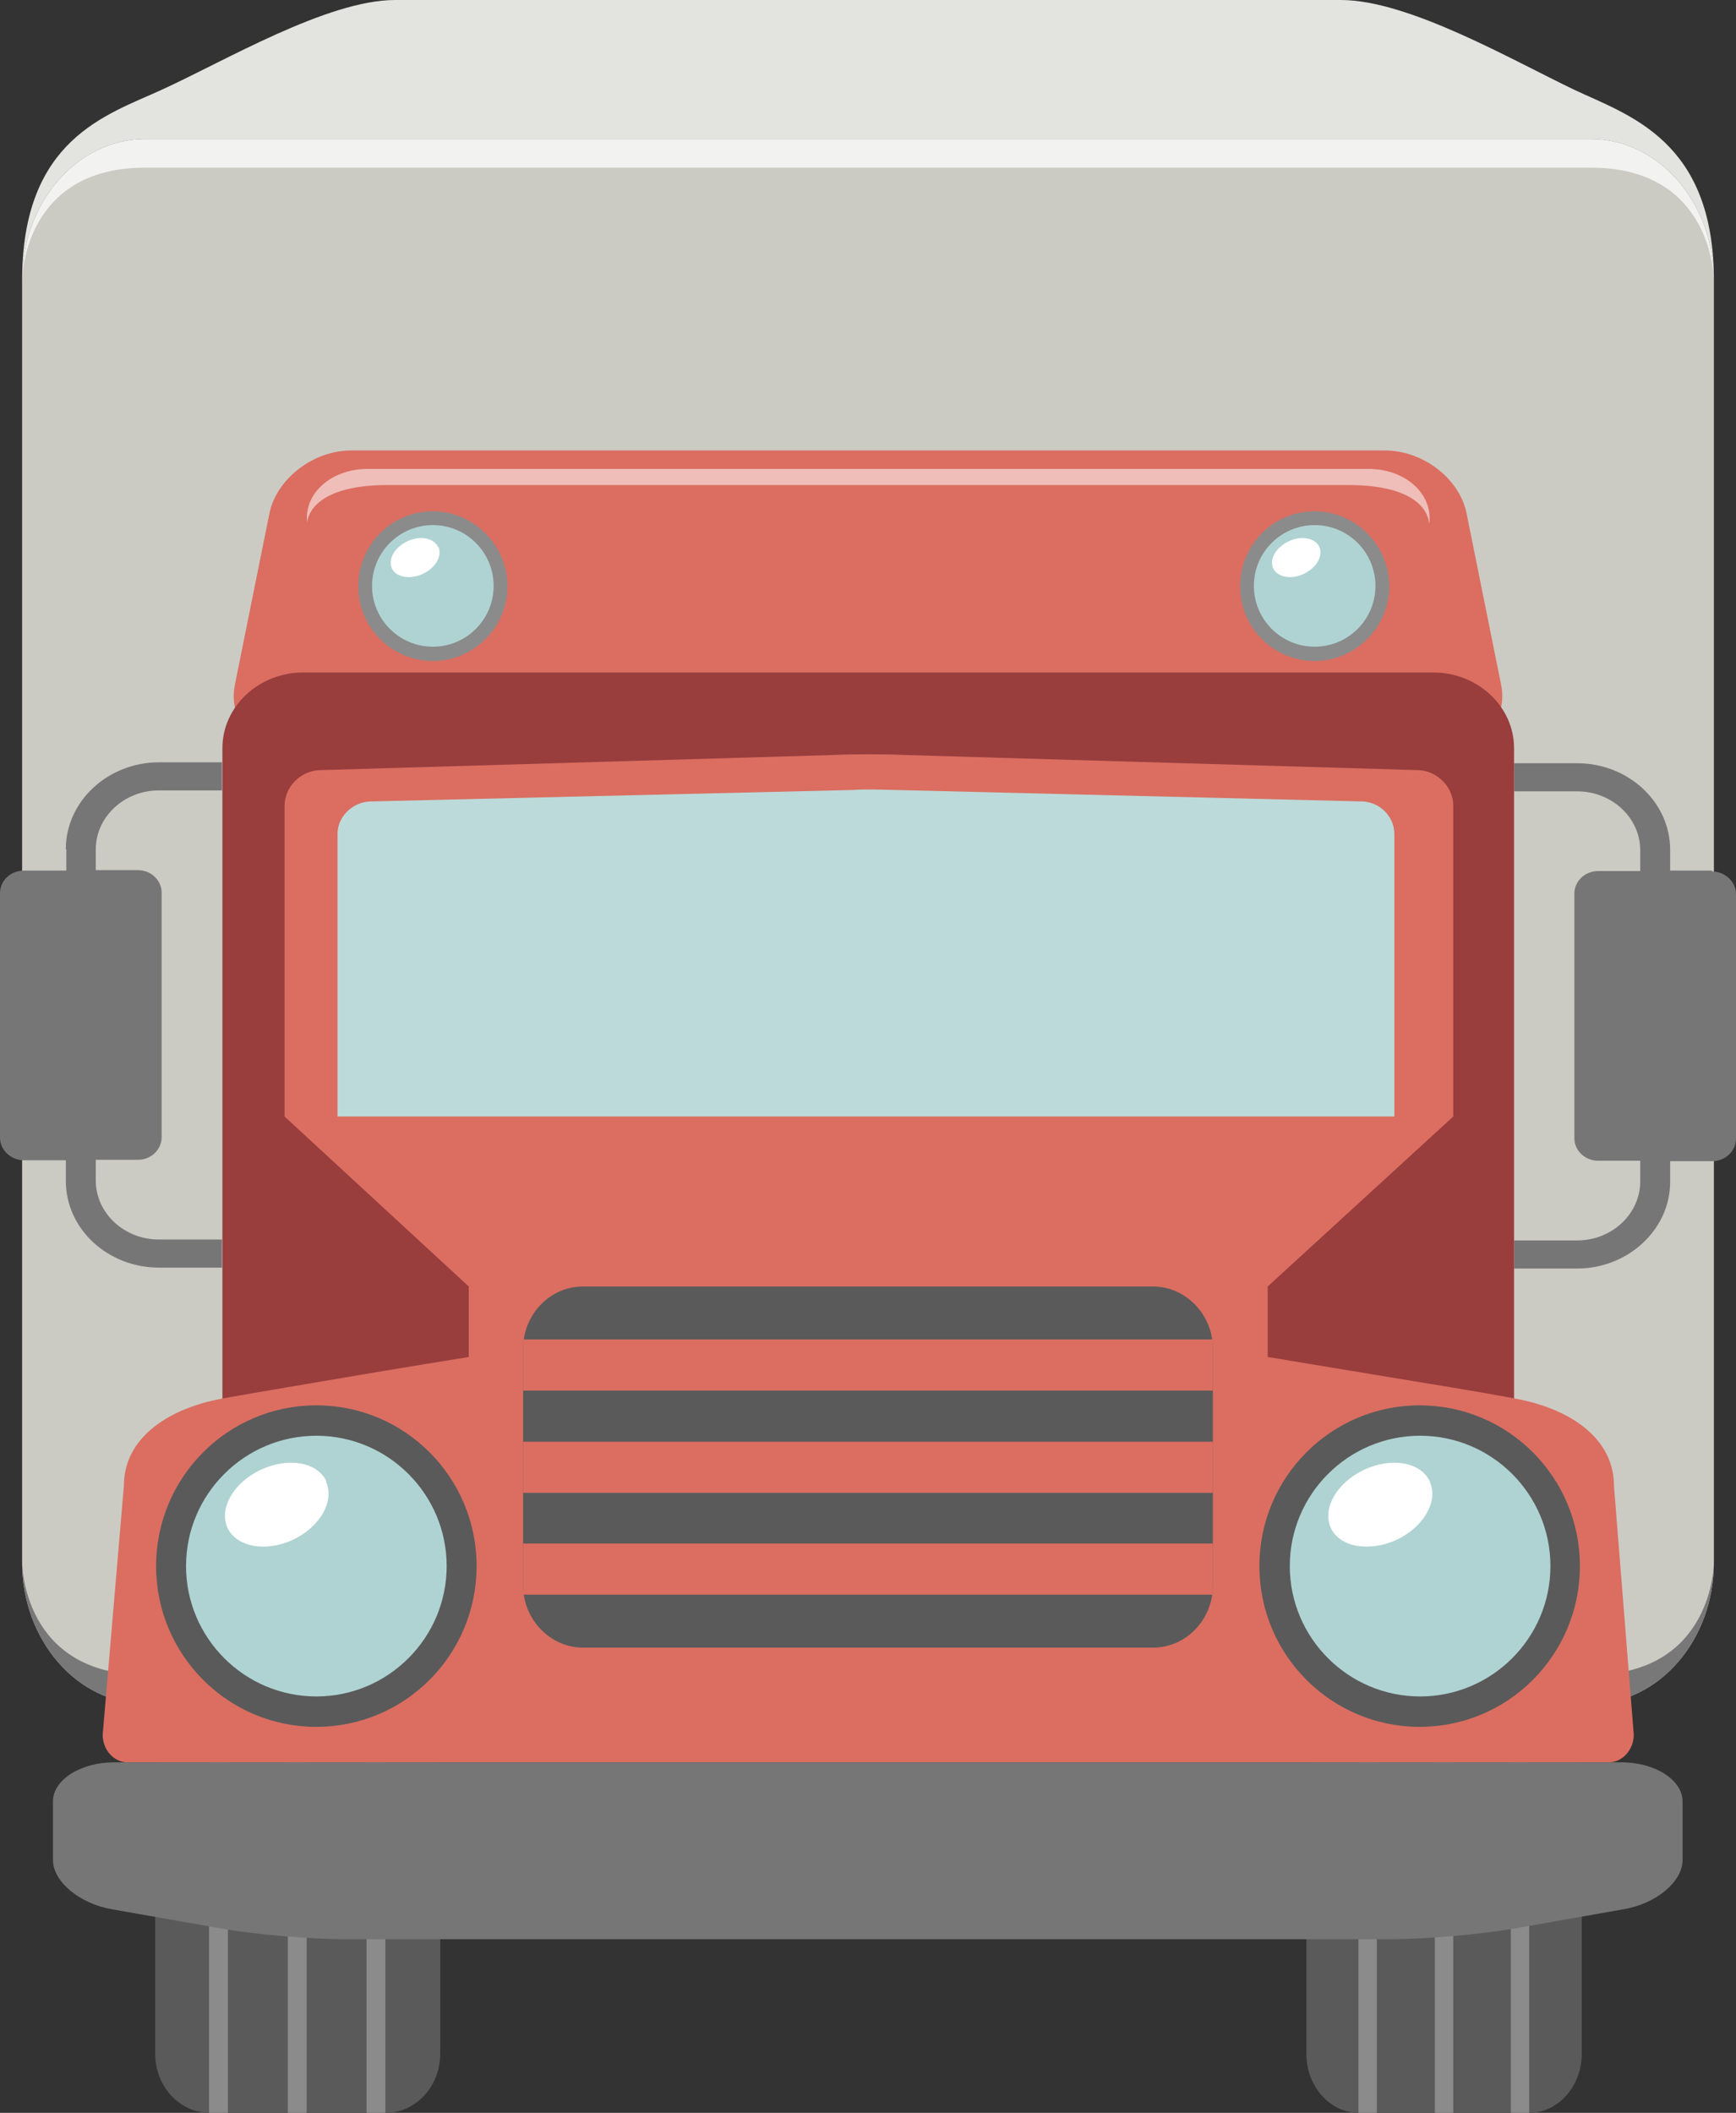
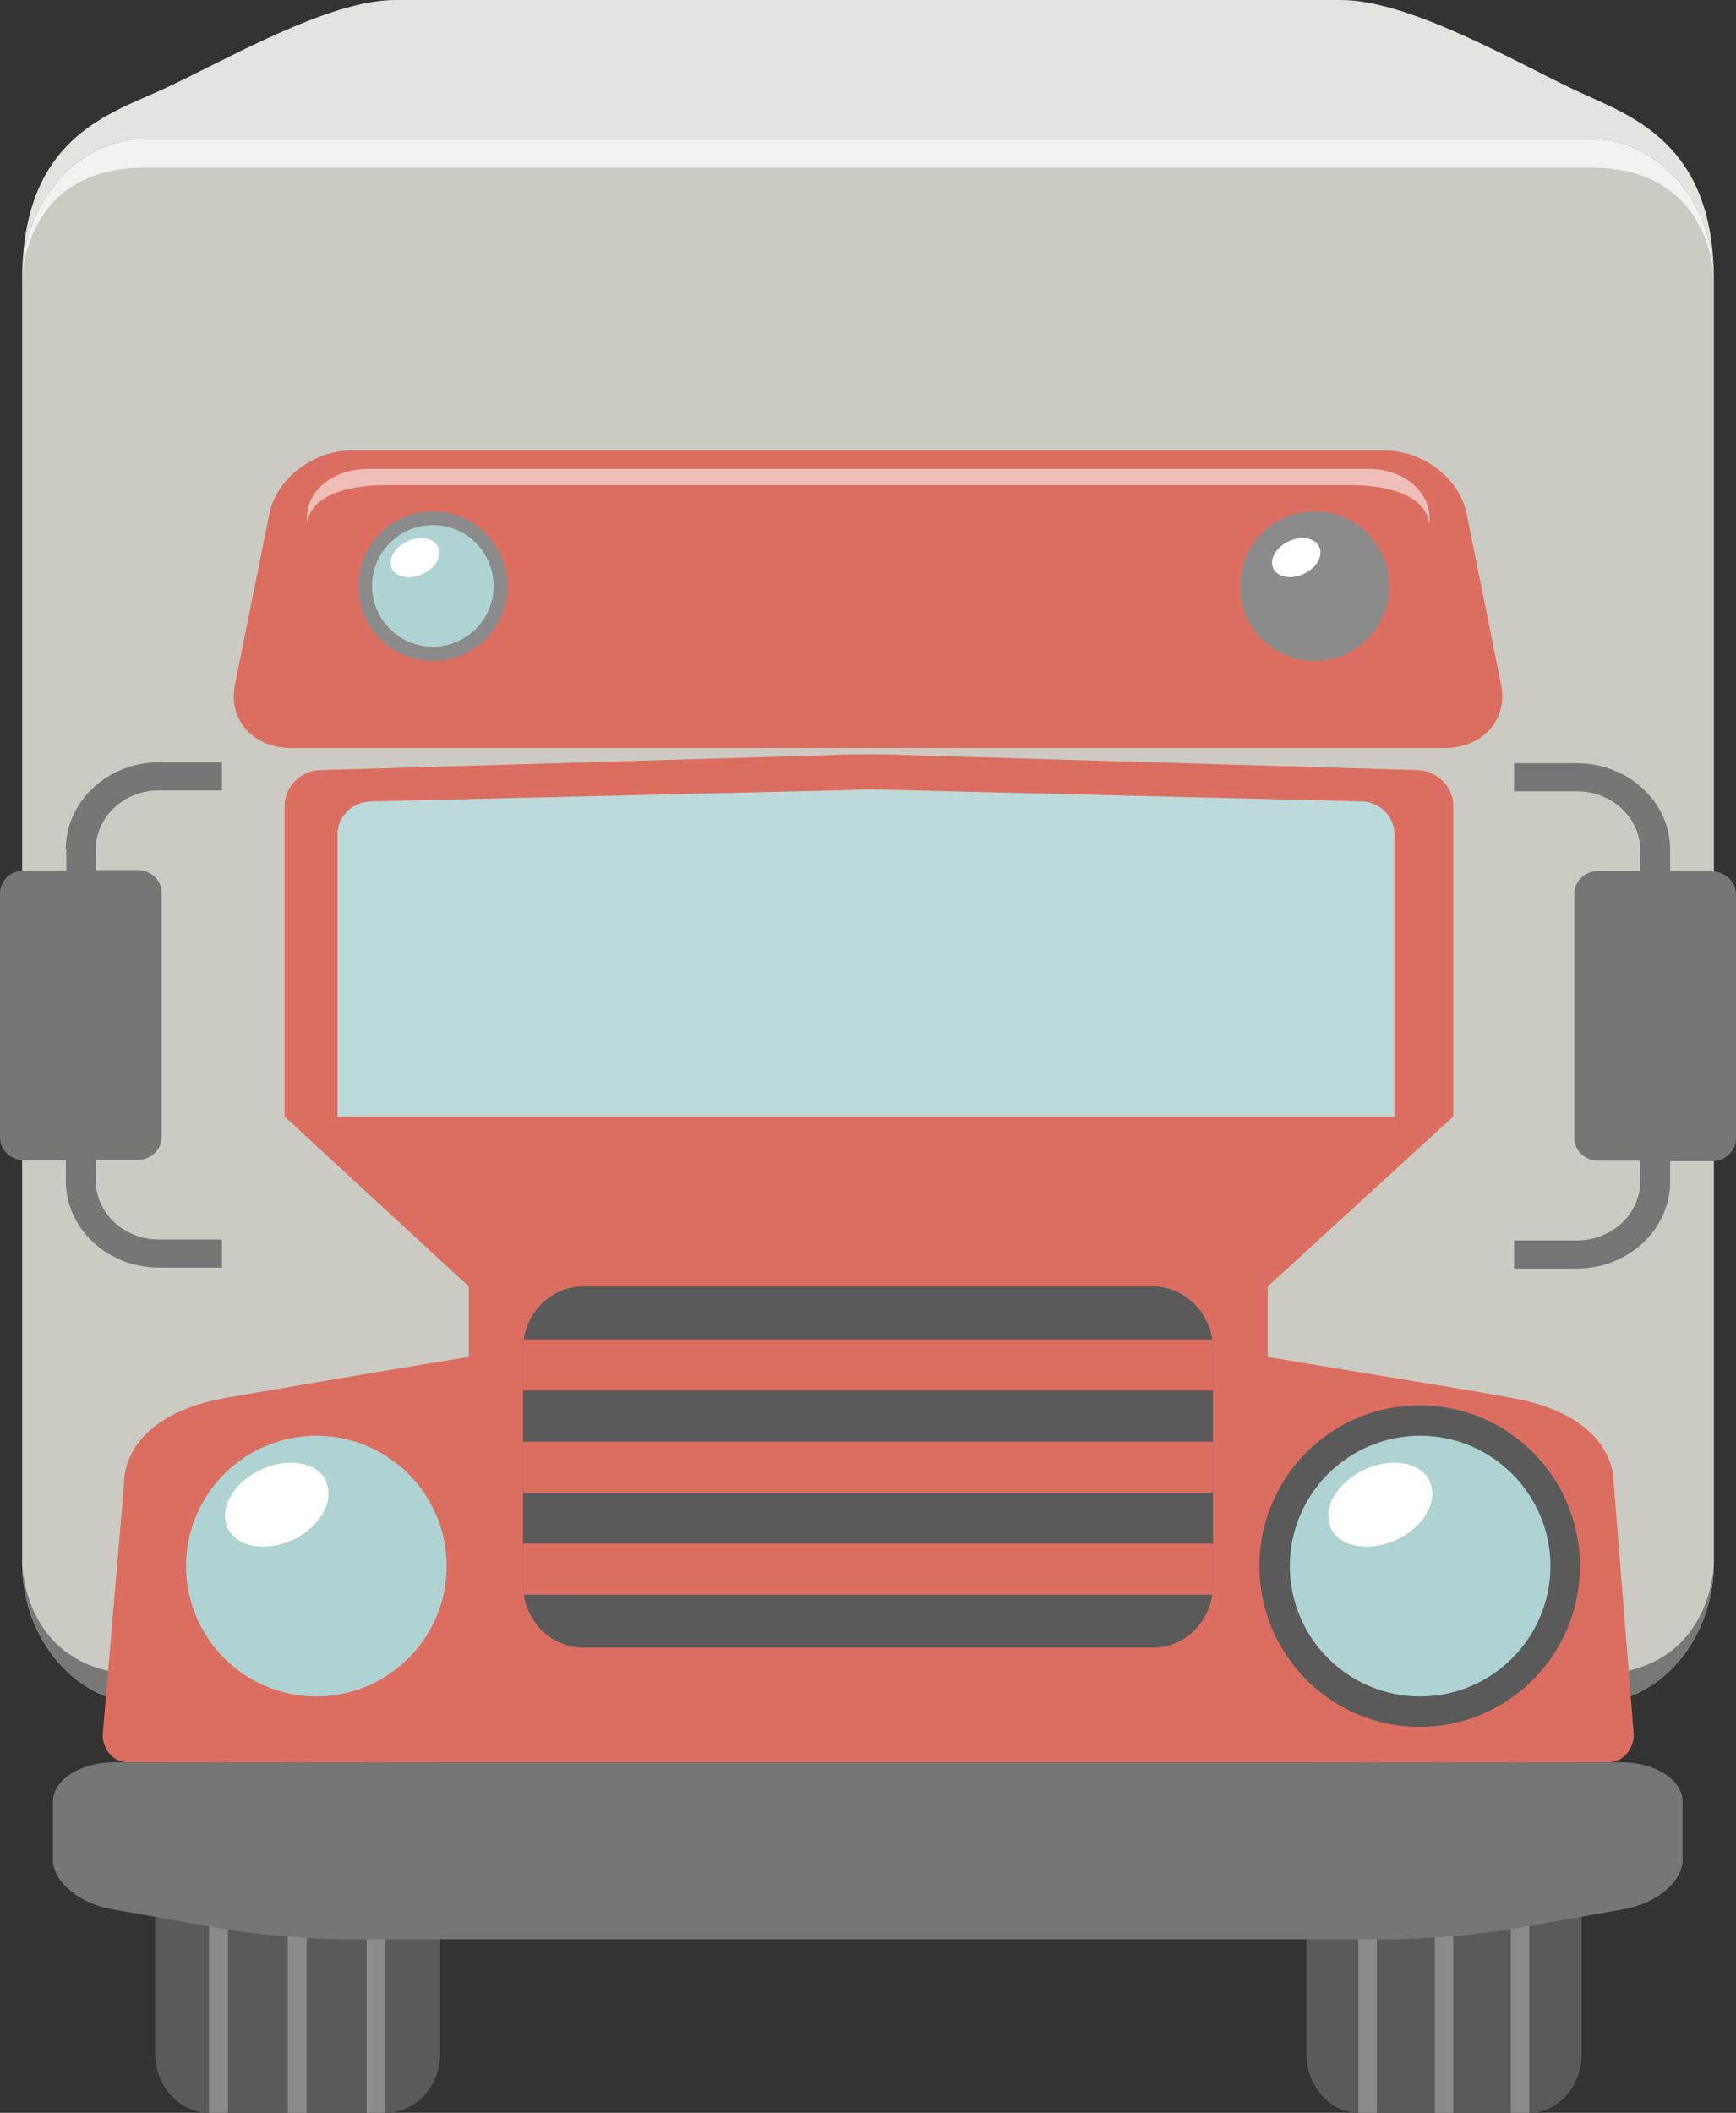
<svg xmlns="http://www.w3.org/2000/svg" id="Ebene_2" viewBox="0 0 37.7 45.87">
  <rect x="0" y="0" width="37.7" height="45.87" fill="#333333" stroke="none" />
  <defs>
    <style>.cls-1{fill:#f2f2f0;}.cls-2{fill:#e3e3e0;}.cls-3{fill:#fff;}.cls-4{fill:#efbeb8;}.cls-5{fill:#993d3d;}.cls-6{fill:#8b8b8b;}.cls-7{fill:#bcdad9;}.cls-8{fill:#cbcbc4;}.cls-9{fill:#db6e61;}.cls-10{fill:#afd3d2;}.cls-11{fill:#5a5a5a;}.cls-12{fill:#767676;}.cls-13{fill:#787878;}</style>
  </defs>
  <g id="Truck">
    <g>
      <g>
        <path class="cls-8" d="M37.22,6.09c0-1.69-1.2-3.07-2.67-3.07H3.15C1.68,3.02,.48,4.4,.48,6.09v27.83c0,1.69,1.2,3.07,2.67,3.07h31.4c1.47,0,2.67-1.38,2.67-3.07V6.09Z" />
        <path class="cls-1" d="M37.22,6.09c0-1.69-1.2-3.07-2.67-3.07H3.15C1.68,3.02,.48,4.4,.48,6.09c0,0,0-2.45,2.67-2.45h31.4c2.67,0,2.67,2.45,2.67,2.45Z" />
        <path class="cls-13" d="M34.55,36.36H3.15c-2.67,0-2.67-2.44-2.67-2.44,0,1.69,1.2,3.07,2.67,3.07h31.4c1.47,0,2.67-1.38,2.67-3.07,0,0,0,2.44-2.67,2.44Z" />
        <path class="cls-2" d="M3.15,3.02h31.4c1.47,0,2.67,1.38,2.67,3.07,0-3.04-1.84-3.58-3.03-4.14-1.36-.65-3.6-1.95-5.07-1.95H8.58c-1.47,0-3.71,1.33-5.07,1.95C2.31,2.5,.48,3.02,.48,6.09c0-1.69,1.2-3.07,2.67-3.07Z" />
      </g>
      <g>
        <g>
          <path class="cls-9" d="M31.85,11.15c-.15-.76-.95-1.37-1.77-1.37H7.62c-.82,0-1.62,.62-1.77,1.37l-.75,3.72c-.15,.76,.4,1.37,1.22,1.37H31.38c.82,0,1.37-.62,1.22-1.37l-.75-3.72Z" />
          <path class="cls-4" d="M31.04,11.35c.07-.64-.53-1.17-1.32-1.17H7.99c-.79,0-1.39,.52-1.32,1.17,0,0,0-.82,1.75-.82H29.28c1.76,0,1.75,.82,1.75,.82Z" />
        </g>
        <g>
          <path class="cls-11" d="M9.56,38.84c0-.7-.53-1.28-1.18-1.28h-3.83c-.65,0-1.18,.57-1.18,1.28v5.75c0,.7,.53,1.28,1.18,1.28h3.83c.65,0,1.18-.58,1.18-1.28v-5.75Z" />
          <rect class="cls-6" x="7.96" y="37.57" width=".41" height="8.3" />
          <rect class="cls-6" x="4.54" y="37.57" width=".41" height="8.3" />
          <rect class="cls-6" x="6.25" y="37.57" width=".41" height="8.3" />
        </g>
        <g>
          <path class="cls-11" d="M34.35,38.84c0-.7-.51-1.28-1.14-1.28h-3.7c-.63,0-1.14,.57-1.14,1.28v5.75c0,.7,.51,1.28,1.14,1.28h3.7c.63,0,1.14-.58,1.14-1.28v-5.75Z" />
          <rect class="cls-6" x="32.81" y="37.57" width=".4" height="8.3" />
          <rect class="cls-6" x="29.5" y="37.57" width=".4" height="8.3" />
          <rect class="cls-6" x="31.16" y="37.57" width=".4" height="8.3" />
        </g>
        <g>
          <path class="cls-12" d="M1.44,18.45v.45H.52c-.29,0-.52,.22-.52,.49v5.31c0,.27,.24,.49,.52,.49h.91v.45c0,1.04,.91,1.88,2.02,1.88h1.37v-.61h-1.37c-.75,0-1.37-.57-1.37-1.28v-.45h.91c.29,0,.52-.22,.52-.49v-5.31c0-.27-.23-.49-.52-.49h-.91v-.45c0-.7,.61-1.28,1.37-1.28h1.37v-.61h-1.37c-1.11,0-2.02,.85-2.02,1.88Z" />
          <path class="cls-12" d="M37.18,18.9h-.91v-.45c0-1.04-.91-1.88-2.02-1.88h-1.37v.61h1.37c.75,0,1.37,.57,1.37,1.28v.45h-.91c-.29,0-.52,.22-.52,.49v5.31c0,.27,.23,.49,.52,.49h.91v.45c0,.7-.61,1.28-1.37,1.28h-1.37v.61h1.37c1.11,0,2.02-.85,2.02-1.88v-.45h.91c.29,0,.52-.22,.52-.49v-5.31c0-.27-.24-.49-.52-.49Z" />
        </g>
-         <path class="cls-5" d="M32.88,35.77V16.24c0-.9-.79-1.64-1.75-1.64H6.58c-.96,0-1.75,.74-1.75,1.64v19.52h28.05Z" />
        <g>
          <path class="cls-6" d="M9.4,11.1c-.9,0-1.62,.73-1.62,1.63s.73,1.62,1.62,1.62,1.62-.73,1.62-1.62-.73-1.63-1.62-1.63Z" />
          <g>
            <circle class="cls-10" cx="9.4" cy="12.72" r="1.32" />
            <path class="cls-3" d="M9.51,11.87c-.09-.19-.39-.25-.66-.12-.28,.13-.43,.39-.34,.59,.09,.19,.39,.25,.67,.12,.28-.13,.43-.39,.34-.59Z" />
          </g>
        </g>
        <g>
          <path class="cls-6" d="M28.55,11.1c-.9,0-1.62,.73-1.62,1.63s.73,1.62,1.62,1.62,1.62-.73,1.62-1.62-.73-1.63-1.62-1.63Z" />
          <g>
-             <circle class="cls-10" cx="28.55" cy="12.72" r="1.32" />
            <path class="cls-3" d="M28.65,11.87c-.09-.19-.39-.25-.66-.12-.28,.13-.43,.39-.34,.59,.09,.19,.39,.25,.66,.12,.28-.13,.43-.39,.34-.59Z" />
          </g>
        </g>
        <path class="cls-9" d="M35.05,32.26c0-1.03-.93-1.64-2.01-1.87-.28-.06-1.26-.23-2.31-.4-1.52-.25-3.2-.53-3.2-.53v-1.53l4.03-3.69v-6.75c0-.4-.34-.75-.75-.77l-11.19-.33c-.41-.02-1.09-.02-1.5,0l-11.19,.33c-.41,.02-.75,.37-.75,.77v6.75l4,3.69v1.53s-1.68,.27-3.19,.53c-1.05,.18-2.02,.34-2.3,.4-1.07,.23-2,.84-2,1.87l-.46,5.4c0,.33,.24,.6,.54,.6H34.94c.29,0,.54-.27,.54-.6l-.43-5.4Z" />
        <path class="cls-7" d="M29.61,17.4l-10.19-.25c-.06,0-.37-.01-.45-.01h0c-.07,0-.37,0-.43,.01l-10.51,.25c-.39,.02-.7,.34-.7,.7v6.14H30.28v-6.14c0-.37-.31-.68-.68-.7Z" />
        <g>
-           <path class="cls-11" d="M6.87,30.51c-1.92,0-3.48,1.56-3.48,3.49s1.56,3.49,3.48,3.49,3.48-1.56,3.48-3.49-1.56-3.49-3.48-3.49Z" />
          <g>
            <path class="cls-10" d="M9.7,34c0-1.56-1.27-2.83-2.83-2.83s-2.83,1.27-2.83,2.83,1.27,2.83,2.83,2.83,2.83-1.27,2.83-2.83Z" />
            <path class="cls-3" d="M7.09,32.16c-.2-.42-.83-.53-1.43-.25-.59,.28-.91,.84-.72,1.26,.2,.42,.83,.53,1.42,.26,.59-.28,.91-.84,.72-1.26Z" />
          </g>
        </g>
        <g>
          <path class="cls-11" d="M30.83,30.51c-1.92,0-3.48,1.56-3.48,3.49s1.56,3.49,3.48,3.49,3.48-1.56,3.48-3.49-1.56-3.49-3.48-3.49Z" />
          <g>
            <path class="cls-10" d="M33.67,34c0-1.56-1.27-2.83-2.83-2.83s-2.83,1.27-2.83,2.83,1.27,2.83,2.83,2.83,2.83-1.27,2.83-2.83Z" />
            <path class="cls-3" d="M31.05,32.16c-.2-.42-.83-.53-1.43-.25-.59,.28-.91,.84-.72,1.26,.19,.42,.83,.53,1.43,.26,.59-.28,.91-.84,.72-1.26Z" />
          </g>
        </g>
        <g>
          <path class="cls-11" d="M26.34,29.28c0-.74-.59-1.35-1.3-1.35H12.66c-.72,0-1.3,.61-1.3,1.35v5.14c0,.74,.59,1.35,1.3,1.35h12.38c.72,0,1.3-.61,1.3-1.35v-5.14Z" />
          <g>
            <rect class="cls-9" x="11.36" y="33.51" width="14.98" height="1.11" />
            <rect class="cls-9" x="11.36" y="29.08" width="14.98" height="1.11" />
            <rect class="cls-9" x="11.36" y="31.3" width="14.98" height="1.11" />
          </g>
        </g>
        <path class="cls-12" d="M35.22,38.26H2.48c-.73,0-1.33,.38-1.33,.85v1.27c0,.47,.58,.95,1.28,1.07l2.44,.43c.7,.12,1.88,.22,2.61,.22H30.21c.73,0,1.9-.1,2.61-.22l2.44-.43c.71-.12,1.28-.6,1.28-1.07v-1.27c0-.47-.6-.85-1.33-.85Z" />
      </g>
    </g>
  </g>
</svg>